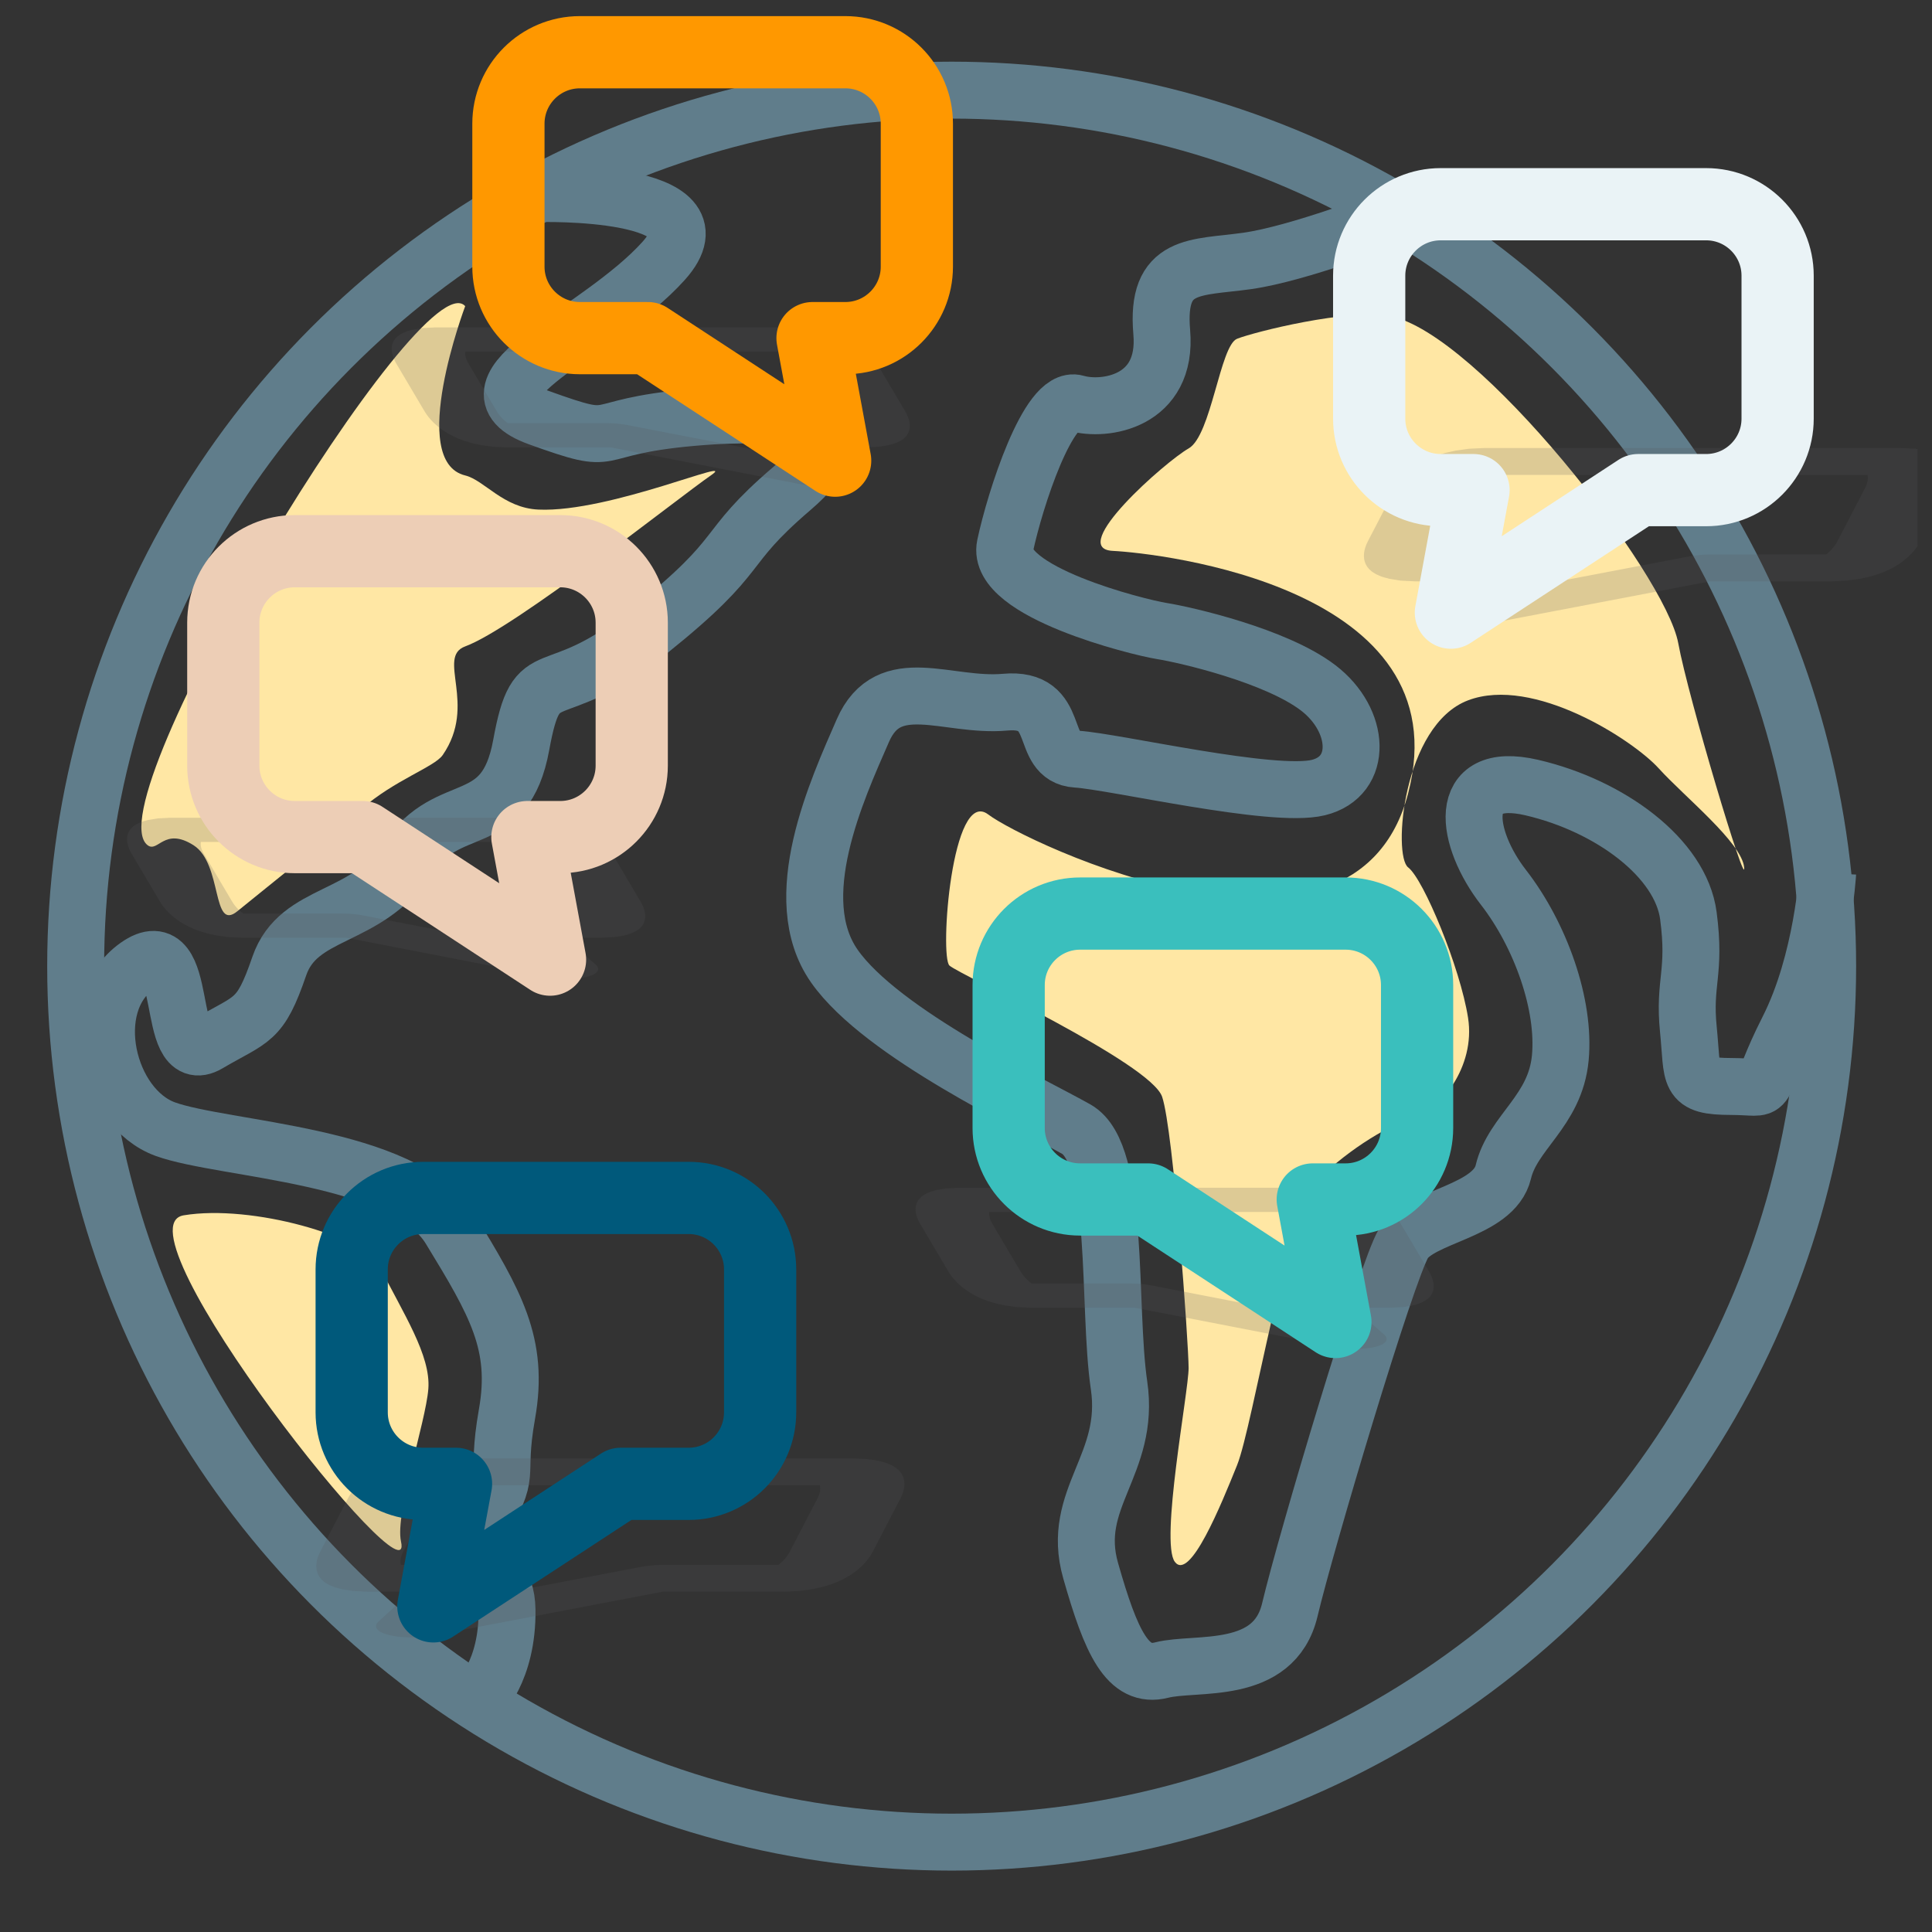
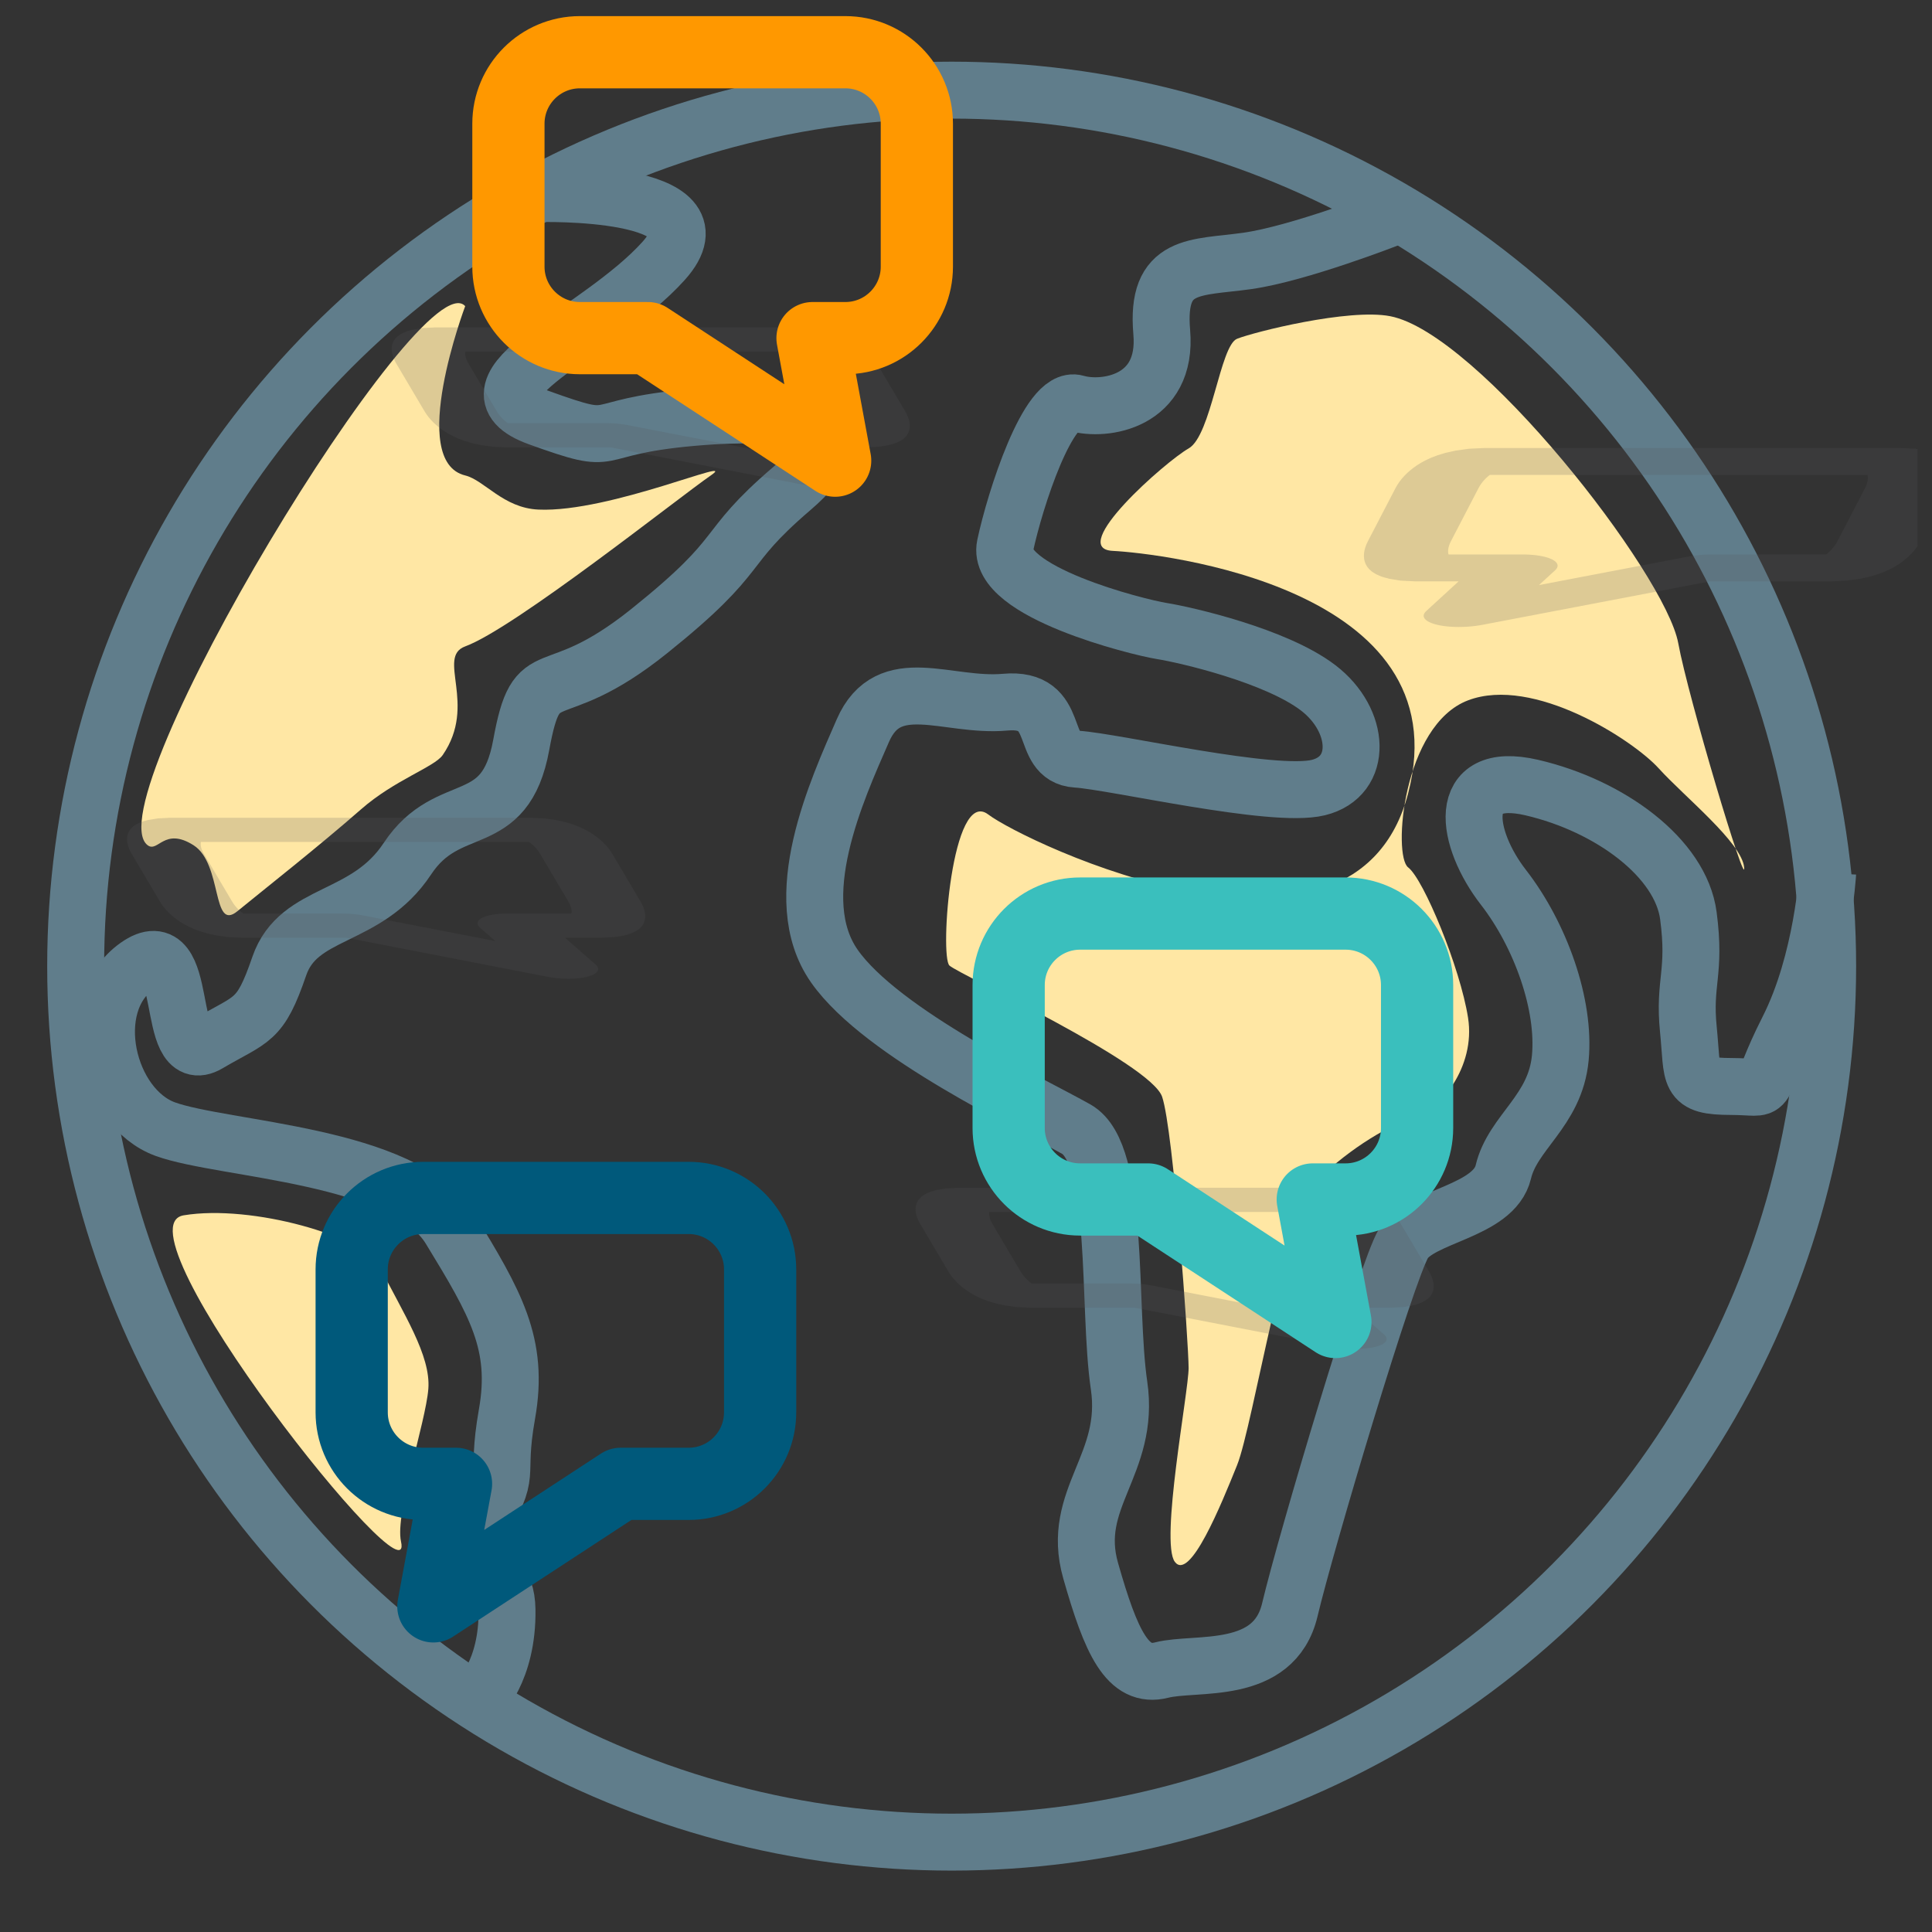
<svg xmlns="http://www.w3.org/2000/svg" width="128px" height="128px" viewBox="0 0 128 128" version="1.1" xml:space="preserve" style="fill-rule:evenodd;clip-rule:evenodd;stroke-linejoin:round;stroke-miterlimit:1.5;">
  <rect x="0" y="0" width="128" height="128" fill="#333333" stroke="none" />
  <g transform="matrix(1,0,0,1,-185,0)">
    <g id="languages" transform="matrix(2,0,0,2,184.04,0)">
-       <rect x="0" y="0" width="64" height="64" style="fill:none;" />
      <clipPath id="_clip1">
        <rect x="0" y="0" width="64" height="64" />
      </clipPath>
      <g clip-path="url(#_clip1)">
        <g transform="matrix(0.943,0,0,0.943,1.829,1.829)">
          <g transform="matrix(0.5,0,0,0.5,-92.62,-81.273)">
            <circle cx="249.24" cy="226.545" r="61.545" style="fill:none;stroke:#607d8b;stroke-width:4px;" />
          </g>
          <g transform="matrix(0.5,0,0,0.5,-92.62,-81.273)">
            <path d="M220.215,172.27C220.215,172.27 233.592,171.898 229,177C224.408,182.102 214.2,185.835 220.215,188C226.231,190.165 223.252,188.687 231,188C238.748,187.313 243.182,188.562 238,193C232.818,197.438 235.026,197.366 228,203C220.974,208.634 220.148,204.708 219,211C217.852,217.292 213.899,214.619 211,219C208.101,223.381 203.366,222.574 202,226.545C200.634,230.516 200.133,230.159 197,232C193.867,233.841 195.839,223.815 192,226.545C188.161,229.275 189.887,236.516 194,238C198.113,239.484 210.806,239.768 214,245C217.194,250.232 218.87,253.096 218,258C217.13,262.904 218.506,261.79 216,266C213.494,270.21 217.937,267.429 218,271.762C218.063,276.094 216,278 216,278" style="fill:none;stroke:#607d8b;stroke-width:4px;" />
          </g>
          <g transform="matrix(0.5,0,0,0.5,-92.62,-81.273)">
            <path d="M280,174C280,174 273.627,176.49 270,177C266.373,177.51 263.573,177.072 264,182C264.427,186.928 259.953,187.573 258,187C256.047,186.427 253.688,193.77 253,197C252.312,200.23 262.311,202.731 264,203C265.689,203.269 272.039,204.729 275,207C277.961,209.271 278.181,213.221 275,214C271.819,214.779 260.706,212.172 258,212C255.294,211.828 257.087,207.633 253,208C248.913,208.367 244.819,205.827 243,210C241.181,214.173 237.668,221.79 241,226.545C244.332,231.3 254.903,236.244 258,238C261.097,239.756 260.18,250.426 261,256C261.82,261.574 257.563,263.941 259,269C260.437,274.059 261.603,276.613 264,276C266.397,275.387 271.887,276.474 273,271.762C274.113,267.049 279.806,247.928 281,246C282.194,244.072 287.34,243.795 288,241C288.66,238.205 291.643,236.738 292,233C292.357,229.262 290.613,224.366 288,221C285.387,217.634 284.501,212.72 290,214C295.499,215.28 300.466,218.95 301,223C301.534,227.05 300.661,227.628 301,231C301.339,234.372 300.862,234.989 304,235C307.138,235.011 305.561,235.804 308,231C310.439,226.196 310.786,220 310.786,220" style="fill:none;stroke:#607d8b;stroke-width:4px;" />
          </g>
          <g transform="matrix(0.53,0,0,0.53,-99.538,-1.94)">
            <path d="M215.942,20.292C215.942,20.292 212.071,30.568 215.942,31.514C217.213,31.825 218.464,33.67 220.79,33.776C225.551,33.994 234.221,30.136 232.22,31.514C230.108,32.969 219.209,41.647 215.942,42.844C214.015,43.55 216.764,46.689 214.453,50.043C213.903,50.841 211.259,51.695 209.039,53.642C206.274,56.068 202.632,58.933 200.846,60.394C199.13,61.799 199.876,57.251 197.933,56.021C195.99,54.791 195.579,56.545 194.892,56.021C191.228,53.226 213.081,17.104 215.942,20.292Z" style="fill:#ffe7a4;" />
          </g>
          <g transform="matrix(0.53,0,0,0.53,-99.538,-1.94)">
            <path d="M277.248,20.958C274.498,20.429 268.231,22.006 267.102,22.455C265.972,22.903 265.395,28.875 263.89,29.724C262.385,30.573 255.793,36.359 258.86,36.513C261.927,36.667 282.017,38.892 278.441,52.583C274.866,66.273 253.029,55.828 250.61,53.985C248.191,52.143 247.377,63.401 248.04,64C248.703,64.599 261.38,70.465 262.135,72.696C262.889,74.927 263.891,89.107 263.89,90.675C263.889,92.243 261.984,102.218 262.98,103.524C263.976,104.83 266.043,99.741 267.102,97.114C268.16,94.487 270.41,80.178 272.519,78.129C274.627,76.079 277.285,74.501 278.891,74.051C280.498,73.601 282.929,70.759 282.411,67.457C281.894,64.154 279.469,58.275 278.441,57.492C277.414,56.709 278.078,48.065 282.411,46.42C286.744,44.775 293.337,49.042 295.045,50.924C296.752,52.807 300.554,55.851 300.712,57.492C300.869,59.133 296.997,46.203 296.344,42.634C295.498,38.013 283.063,22.076 277.248,20.958Z" style="fill:#ffe7a4;" />
          </g>
          <g transform="matrix(0.53,0,0,0.53,-99.538,-1.94)">
            <path d="M197.286,80.552C201.815,79.804 209.285,81.979 210.256,83.914C211.844,87.081 213.669,89.828 213.499,92.054C213.328,94.279 211.277,100.325 211.687,102.17C212.722,106.832 192.52,81.338 197.286,80.552Z" style="fill:#ffe7a4;" />
          </g>
        </g>
        <g transform="matrix(0.707,0,-0.119,0.229,-87.097,-28.453)">
          <path d="M246,194.85C246,192.725 245.441,191 244.753,191L225.247,191C224.559,191 224,192.725 224,194.85L224,202.55C224,204.675 224.559,206.4 225.247,206.4L229.62,206.4L228.4,213L238.488,206.4L244.753,206.4C245.441,206.4 246,204.675 246,202.55L246,194.85Z" style="fill:none;stroke:#57595b;stroke-opacity:0.2;stroke-width:3.89px;" />
        </g>
        <g transform="matrix(0.615,0,0,0.615,-91.924,-110.7)">
-           <path d="M246,194.85C246,192.725 244.275,191 242.15,191L227.85,191C225.725,191 224,192.725 224,194.85L224,202.55C224,204.675 225.725,206.4 227.85,206.4L229.62,206.4L228.4,213L238.488,206.4L242.15,206.4C244.275,206.4 246,204.675 246,202.55L246,194.85Z" style="fill:none;stroke:#eaf3f6;stroke-width:3.89px;" />
-         </g>
+           </g>
        <g transform="matrix(0.707,0,-0.119,0.229,-121.801,5.017)">
-           <path d="M246,194.85C246,192.725 245.441,191 244.753,191L225.247,191C224.559,191 224,192.725 224,194.85L224,202.55C224,204.675 224.559,206.4 225.247,206.4L229.62,206.4L228.4,213L238.488,206.4L244.753,206.4C245.441,206.4 246,204.675 246,202.55L246,194.85Z" style="fill:none;stroke:#57595b;stroke-opacity:0.2;stroke-width:3.89px;" />
-         </g>
+           </g>
        <g transform="matrix(0.615,0,0,0.615,-125.63,-77.782)">
          <path d="M246,194.85C246,192.725 244.275,191 242.15,191L227.85,191C225.725,191 224,192.725 224,194.85L224,202.55C224,204.675 225.725,206.4 227.85,206.4L229.62,206.4L228.4,213L238.488,206.4L242.15,206.4C244.275,206.4 246,204.675 246,202.55L246,194.85Z" style="fill:none;stroke:#00597b;stroke-width:3.89px;" />
        </g>
        <g transform="matrix(-0.615,0,0.122,0.206,159.675,0.401)">
          <path d="M246,194.85C246,192.725 245.422,191 244.711,191L225.289,191C224.578,191 224,192.725 224,194.85L224,202.55C224,204.675 224.578,206.4 225.289,206.4L229.62,206.4L228.4,213L238.488,206.4L244.711,206.4C245.422,206.4 246,204.675 246,202.55L246,194.85Z" style="fill:none;stroke:#57595b;stroke-opacity:0.2;stroke-width:3.89px;" />
        </g>
        <g transform="matrix(-0.615,0,0,0.615,185.183,-87.202)">
          <path d="M246,194.85C246,192.725 244.275,191 242.15,191L227.85,191C225.725,191 224,192.725 224,194.85L224,202.55C224,204.675 225.725,206.4 227.85,206.4L229.62,206.4L228.4,213L238.488,206.4L242.15,206.4C244.275,206.4 246,204.675 246,202.55L246,194.85Z" style="fill:none;stroke:#3abfbd;stroke-width:3.89px;" />
        </g>
        <g transform="matrix(-0.615,0,0.122,0.206,142.32,-28.099)">
          <path d="M246,194.85C246,192.725 245.422,191 244.711,191L225.289,191C224.578,191 224,192.725 224,194.85L224,202.55C224,204.675 224.578,206.4 225.289,206.4L229.62,206.4L228.4,213L238.488,206.4L244.711,206.4C245.422,206.4 246,204.675 246,202.55L246,194.85Z" style="fill:none;stroke:#57595b;stroke-opacity:0.2;stroke-width:3.89px;" />
        </g>
        <g transform="matrix(-0.615,0,0,0.615,168.612,-115.735)">
          <path d="M246,194.85C246,192.725 244.275,191 242.15,191L227.85,191C225.725,191 224,192.725 224,194.85L224,202.55C224,204.675 225.725,206.4 227.85,206.4L229.62,206.4L228.4,213L238.488,206.4L242.15,206.4C244.275,206.4 246,204.675 246,202.55L246,194.85Z" style="fill:none;stroke:#ff9800;stroke-width:3.89px;" />
        </g>
        <g transform="matrix(-0.615,0,0.122,0.206,133.555,-11.856)">
          <path d="M246,194.85C246,192.725 245.422,191 244.711,191L225.289,191C224.578,191 224,192.725 224,194.85L224,202.55C224,204.675 224.578,206.4 225.289,206.4L229.62,206.4L228.4,213L238.488,206.4L244.711,206.4C245.422,206.4 246,204.675 246,202.55L246,194.85Z" style="fill:none;stroke:#57595b;stroke-opacity:0.2;stroke-width:3.89px;" />
        </g>
        <g transform="matrix(-0.615,0,0,0.615,159.167,-99.206)">
-           <path d="M246,194.85C246,192.725 244.275,191 242.15,191L227.85,191C225.725,191 224,192.725 224,194.85L224,202.55C224,204.675 225.725,206.4 227.85,206.4L229.62,206.4L228.4,213L238.488,206.4L242.15,206.4C244.275,206.4 246,204.675 246,202.55L246,194.85Z" style="fill:none;stroke:#edceb6;stroke-width:3.89px;" />
-         </g>
+           </g>
      </g>
    </g>
  </g>
</svg>